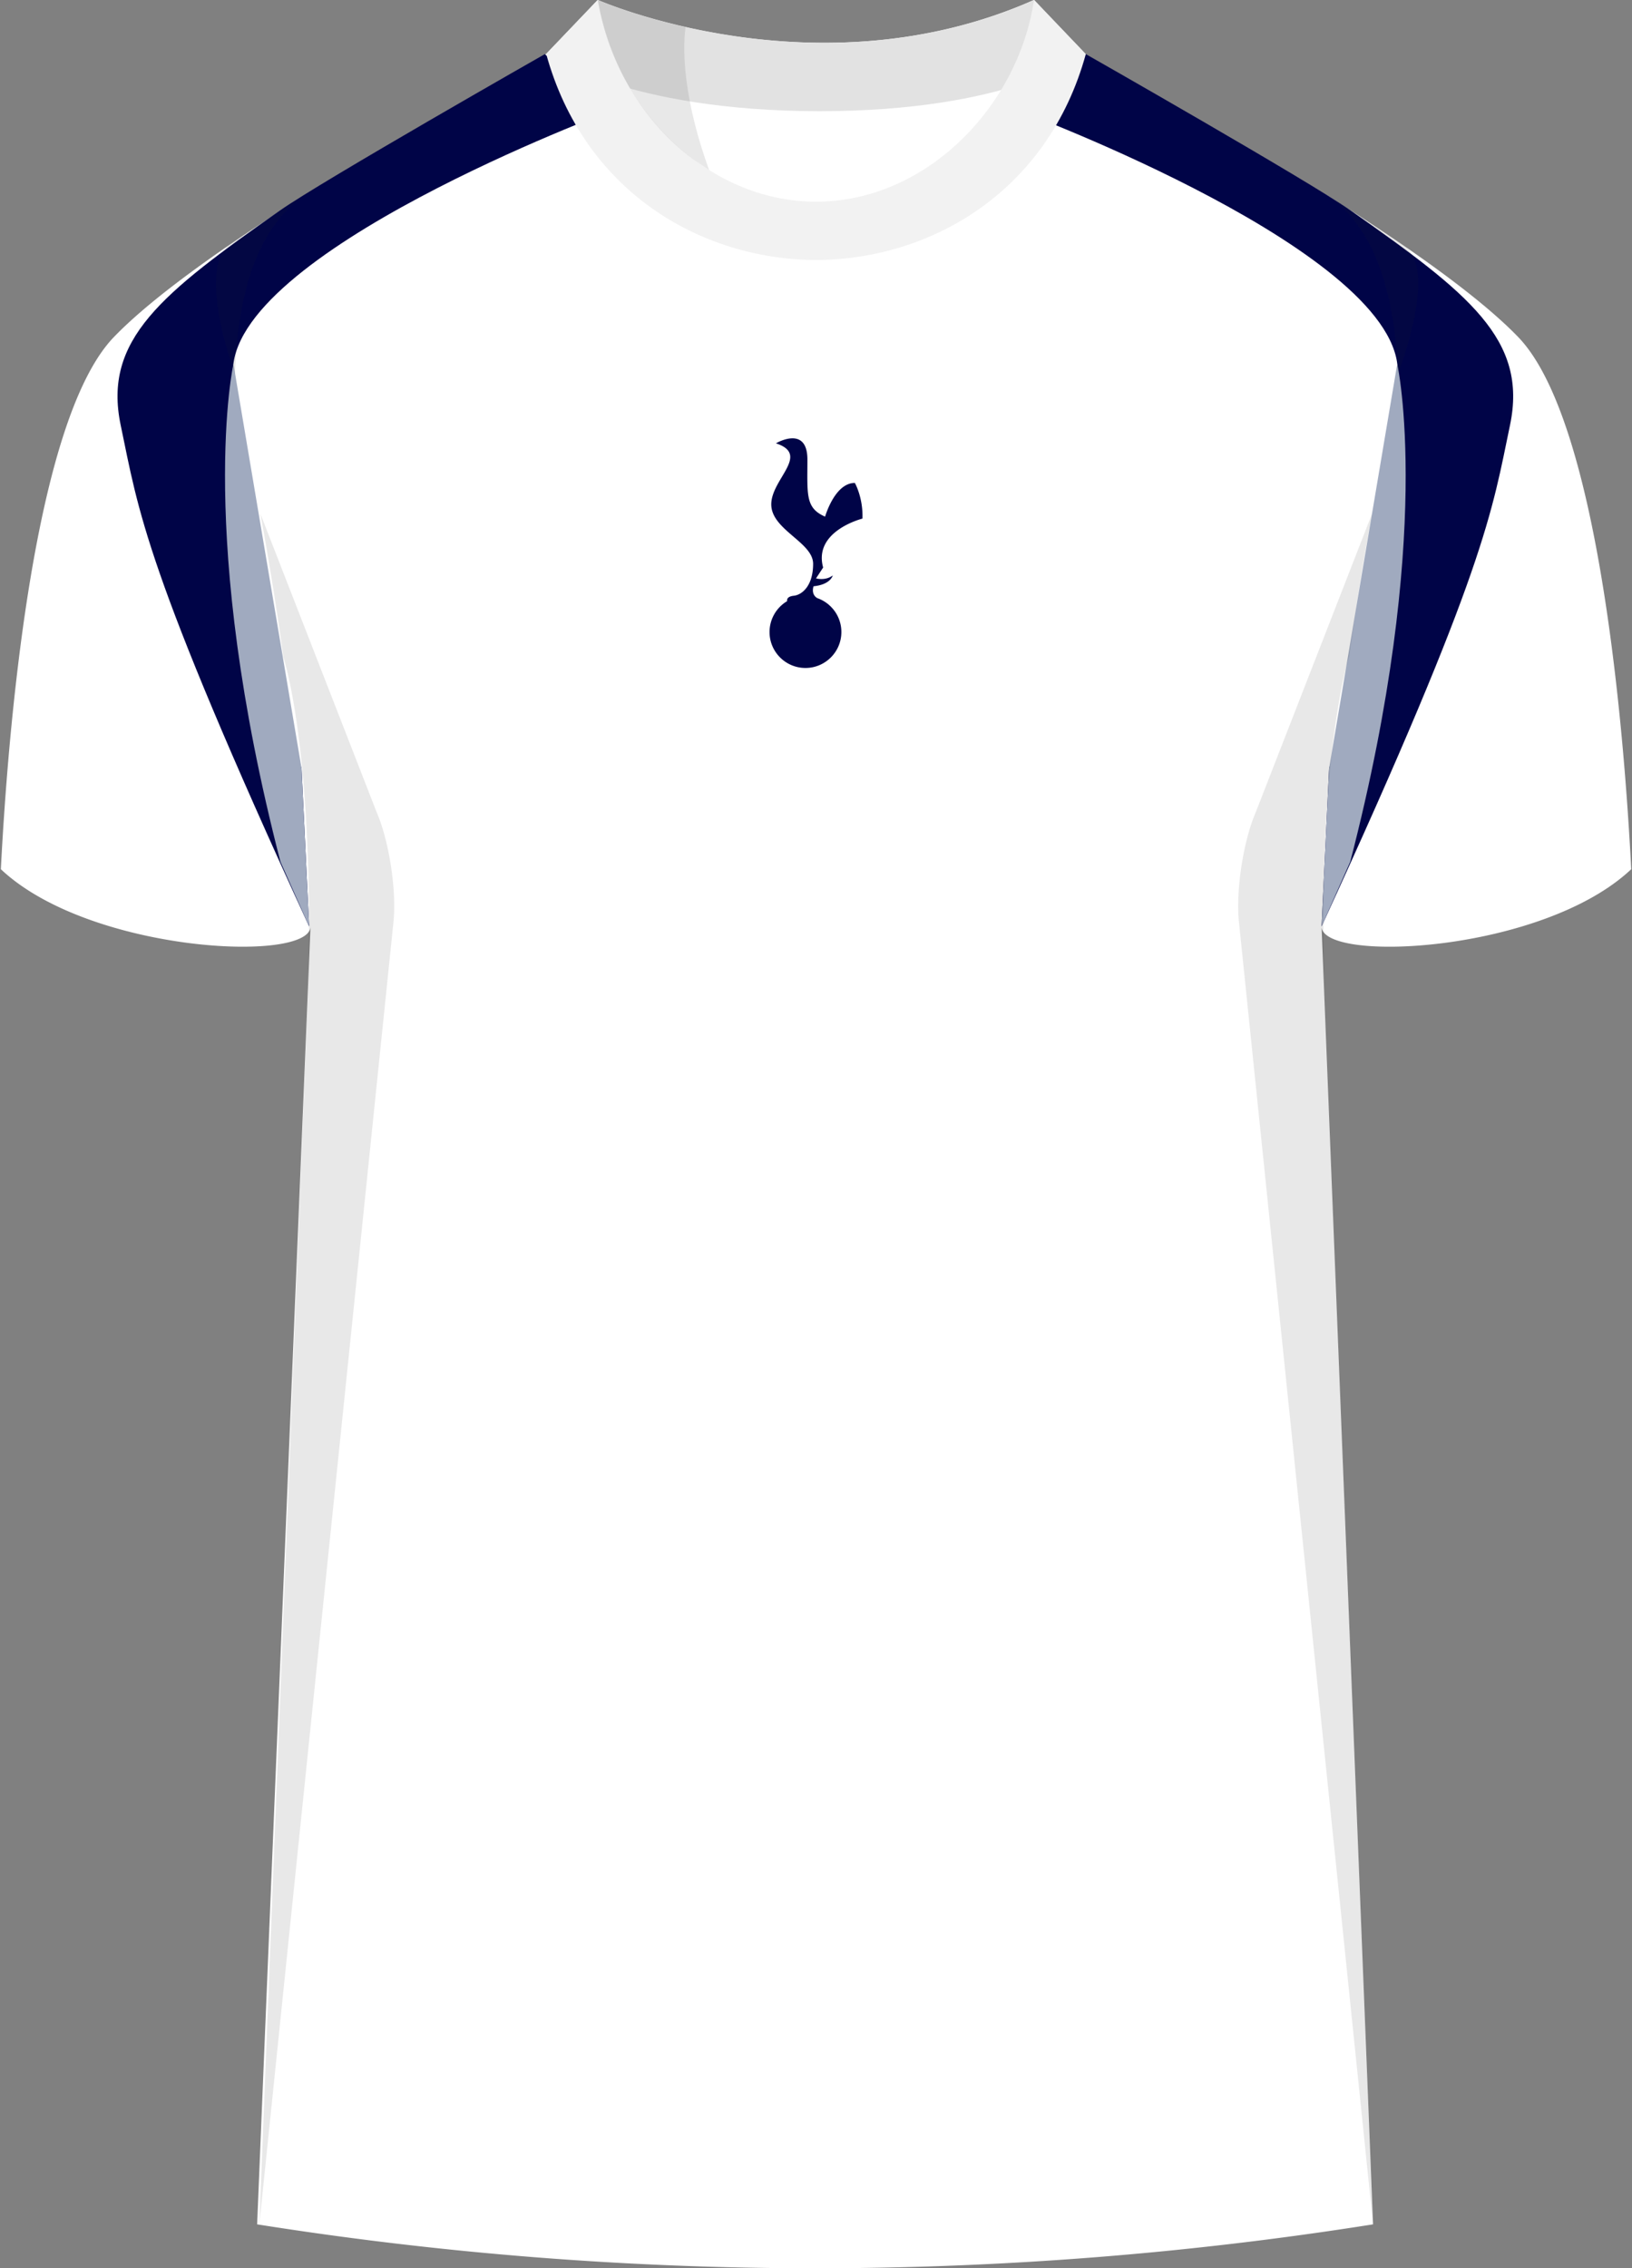
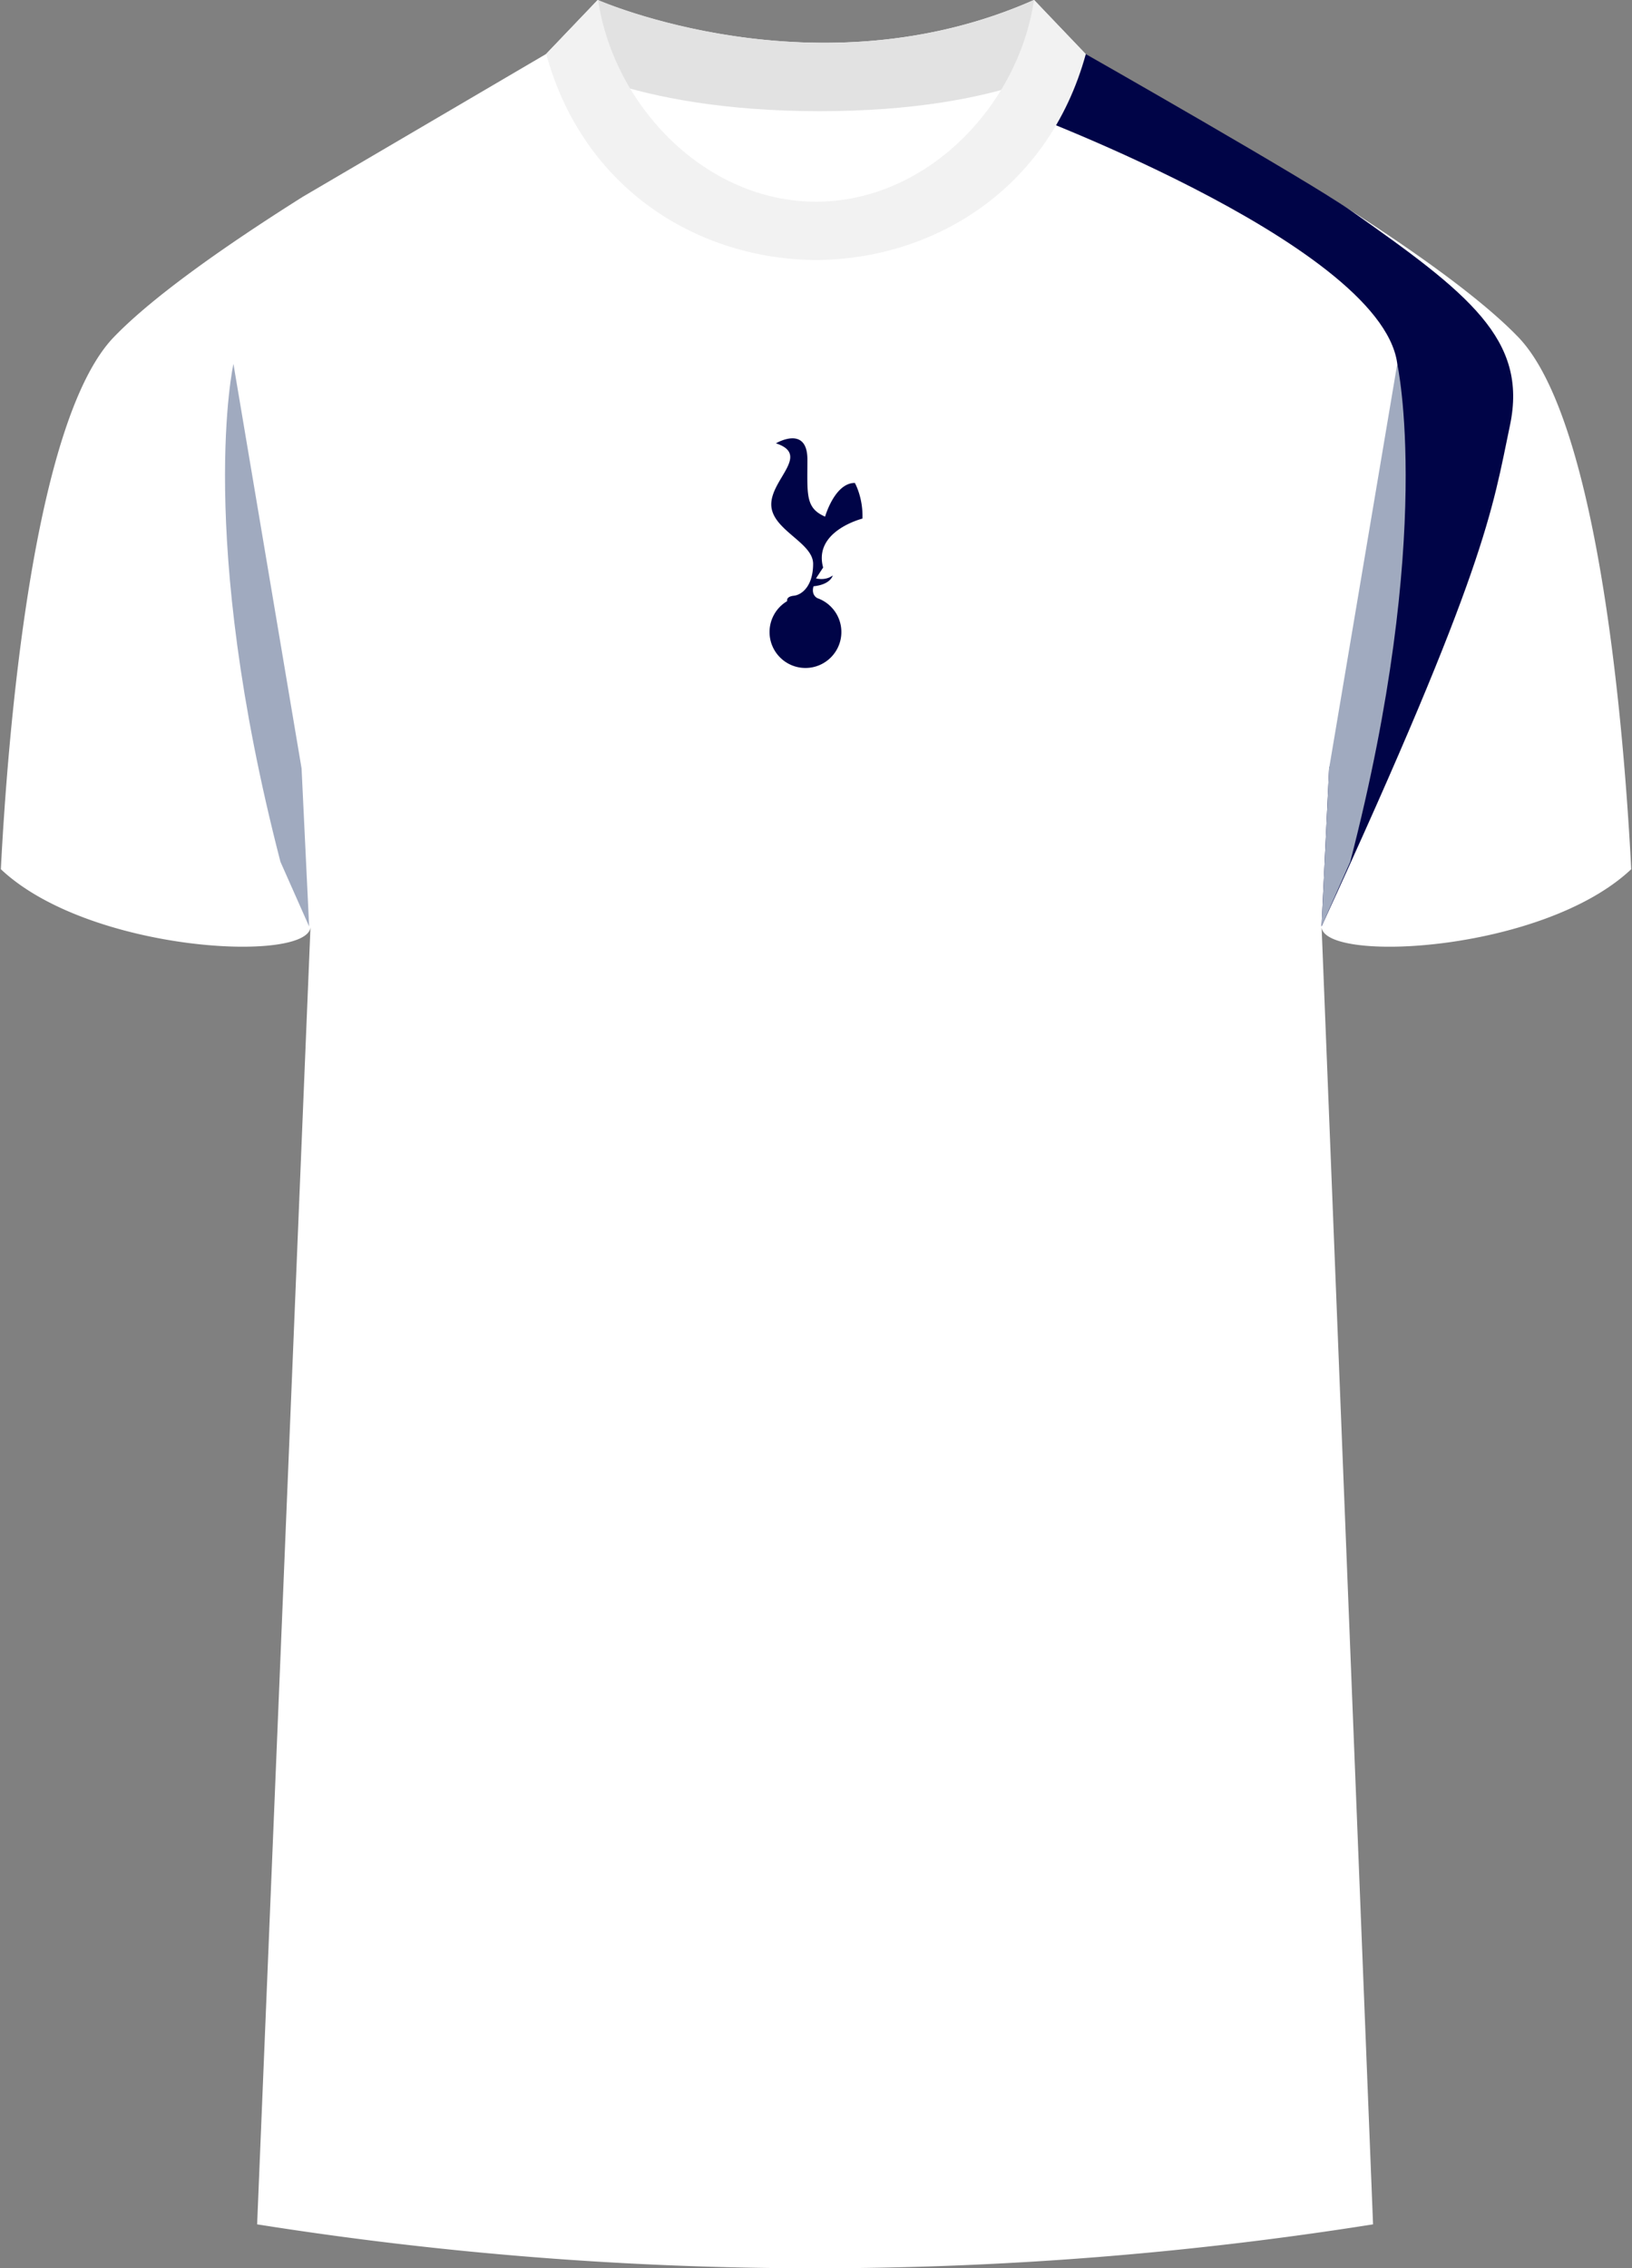
<svg xmlns="http://www.w3.org/2000/svg" viewBox="0 0 359.87 500">
  <rect x="0" y="0" width="359.87" height="500" fill="#808080" stroke="none" />
  <defs>
    <linearGradient id="linear-gradient" x1="53.45" x2="53.45" y1="6.32" y2="56.44" gradientUnits="userSpaceOnUse">
      <stop offset="0" stop-color="#fff" />
      <stop offset="1" stop-color="#9fd8ff" />
    </linearGradient>
    <linearGradient id="linear-gradient-2" x1="148.5" x2="148.5" y1="-371.24" y2="53.65" gradientTransform="rotate(5.99 149.262 -198.505)" gradientUnits="userSpaceOnUse">
      <stop offset="0" stop-color="#fff" />
      <stop offset=".5" stop-color="#9fd8ff" />
      <stop offset="1" stop-color="#fff" />
    </linearGradient>
    <clipPath id="clippath">
      <path id="Body" d="m236.07-507.2 52.26 31.56c27.99 20.33 6.64 98.17 6.64 98.17s-8.6 26.19-8.25 61.46l10.91 283.89a731.71 731.71 0 0 1-236.46 0l11.31-283.89c.35-35.26-8.25-61.46-8.25-61.46s-21.35-77.84 6.64-98.17l52.09-31.56h113.11Z" class="cls-2" />
    </clipPath>
    <style>.cls-1{clip-path:url(#clippath)}.cls-2{fill:none}.cls-10,.cls-2,.cls-3,.cls-4,.cls-5,.cls-6,.cls-7,.cls-8,.cls-9{stroke-width:0}.cls-3{fill:url(#linear-gradient)}.cls-4{fill:#231f20;opacity:.5}.cls-5{fill:url(#linear-gradient-2)}.cls-11{isolation:isolate}.cls-12{mix-blend-mode:multiply;opacity:.2}.cls-6{fill:#f2f2f2}.cls-7{fill:#a0aabf}.cls-8{fill:#fff}.cls-9{fill:#e2e2e2}.cls-10{fill:#000447}</style>
  </defs>
  <g class="cls-11">
    <g id="Laag_1" data-name="Laag 1">
      <g class="cls-1">
-         <path d="m-66.77 119.99-15.05-14.73C-8.9 5.03 58.11-108.56 122.91-218.4c65.09-110.34 132.4-224.45 206-325.62l15.05 14.73c-72.92 100.24-139.92 213.82-204.72 323.67C74.14-95.29 6.83 18.82-66.77 119.99Z" class="cls-8" />
        <path d="M71.17 6.32 35.73 56.44h10.65L71.17 6.32z" class="cls-3" />
-         <path d="M274.77-359.04 13.92 40.83l20.98 2.2 239.87-402.07z" class="cls-5" />
+         <path d="M274.77-359.04 13.92 40.83z" class="cls-5" />
      </g>
      <g>
        <path id="Jersey_Color" d="M293.09 43.36c16.69 10.52 32.92 21.85 41.69 30.94 18.05 18.72 23.45 88.61 24.92 117.3-19.56 18.44-68.2 20.76-68.28 12.63l11.35 286.08a786.54 786.54 0 0 1-246.07 0l11.77-286.08c-.08 8.13-48.73 5.8-68.28-12.63 1.47-28.68 6.87-98.58 24.92-117.3 8.76-9.09 24.99-20.42 41.68-30.94l53.58-31.43L131.77 0s48.24 21.23 96.19 0l10.74 11.56 54.38 31.8Z" class="cls-8" data-name="Jersey Color" />
        <g>
          <path d="M293.09 169.38s13.24-48 15.12-86.89c1.29-26.62-83.24-57.98-83.24-57.98l14.47-12.58s49.02 27.89 58.36 34.44c26.15 18.35 39.12 28.48 35.17 47.34s-5.17 31.44-41.56 110.52l1.67-34.85Z" class="cls-10" />
          <path d="M308.11 80.24s8.34 37.47-10.37 109.72l-6.33 14.27 1.67-34.85 15.02-89.14Z" class="cls-7" />
        </g>
        <g>
-           <path d="M66.49 169.38s-13.24-48-15.12-86.89c-1.29-26.62 83.24-57.98 83.24-57.98l-14.47-12.58S71.12 39.82 61.78 46.37C35.63 64.72 22.66 74.85 26.61 93.71c3.95 18.87 5.17 31.44 41.56 110.52l-1.67-34.85Z" class="cls-10" />
          <path d="M51.47 80.24s-8.34 37.47 10.37 109.72l6.33 14.27-1.67-34.85-15.02-89.14Z" class="cls-7" />
        </g>
        <g id="Collar">
          <g>
            <path d="M228.06 0c-47.95 21.23-96.19 0-96.19 0l-11.4 11.93s17.44 12.57 60.3 12.58c41.56-.02 57.7-11.83 58.66-12.58L228.06 0Z" class="cls-9" />
            <path d="M178.14 46.37c-17.16 0-32.32-10.49-40.98-24.93 9.66 2.65 23.39 4.98 41.81 4.98 17.62 0 30.67-2.14 39.93-4.64-8.69 14.27-23.74 24.59-40.77 24.59Z" class="cls-8" />
          </g>
          <path d="M228.01 0c-3.51 23.5-23.8 44.46-48.07 44.46S135.4 23.5 131.88 0l-11.43 11.93c8.29 30.12 33.85 45.24 59.49 45.39 25.64-.14 51.2-15.27 59.49-45.39L228.01 0Z" class="cls-6" />
        </g>
        <g id="Logo">
          <path d="M190.18 114.31c.16-4.66-1.68-7.86-1.68-7.86-4.45 0-6.56 7.43-6.56 7.43-4.39-1.9-3.9-4.88-3.9-12.58s-6.94-3.58-6.94-3.58c7.66 2.52-1.03 7.85-1.03 13.46s9.23 8.34 9.23 13.1-2.36 6.83-4.27 7.04c-1.48.16-1.52.87-1.46 1.19a7.927 7.927 0 0 0-3.88 6.81c0 4.37 3.55 7.92 7.92 7.92s7.92-3.55 7.92-7.92c0-3.46-2.22-6.4-5.32-7.48-1.47-.88-.81-2.61-.81-2.61 3.8-.38 4.23-2.39 4.23-2.39-1.63 1.25-3.69.65-3.69.65l1.57-2.39c-2.22-8.08 8.68-10.79 8.68-10.79Z" class="cls-10" />
        </g>
        <g id="Shading" class="cls-12">
-           <path d="M292.02 217.65c-1.41-52.79 5.51-72.98 5.51-72.98s1.69-13.41 5.02-31.45l-25.64 65.8c-2.77 6.4-4.43 17.31-3.71 24.25l29.57 287.04-10.75-272.66ZM67.94 217.65c1.41-52.79-5.51-72.98-5.51-72.98s-1.69-13.41-5.02-31.45l25.64 65.8c2.77 6.4 4.43 17.31 3.71 24.25L57.19 490.31l10.75-272.66ZM50.61 53.98c5.17-3.55 10.65-7.13 16.17-10.62-10.67 7.5-14.45 22.78-14.95 39.13 0 0-8.61-23.09-1.22-28.52ZM309.8 54.34a537.69 537.69 0 0 0-16.71-10.98c10.67 7.5 14.61 22.78 15.12 39.13 0 0 8.98-22.73 1.59-28.16ZM131.77 0s7.46 3.28 19.43 5.98c0 0-2.21 11.17 5.18 31.52l-3.01-2.04c-5.35-3.79-17.63-14.35-21.6-35.46Z" class="cls-4" />
-         </g>
+           </g>
      </g>
    </g>
  </g>
</svg>